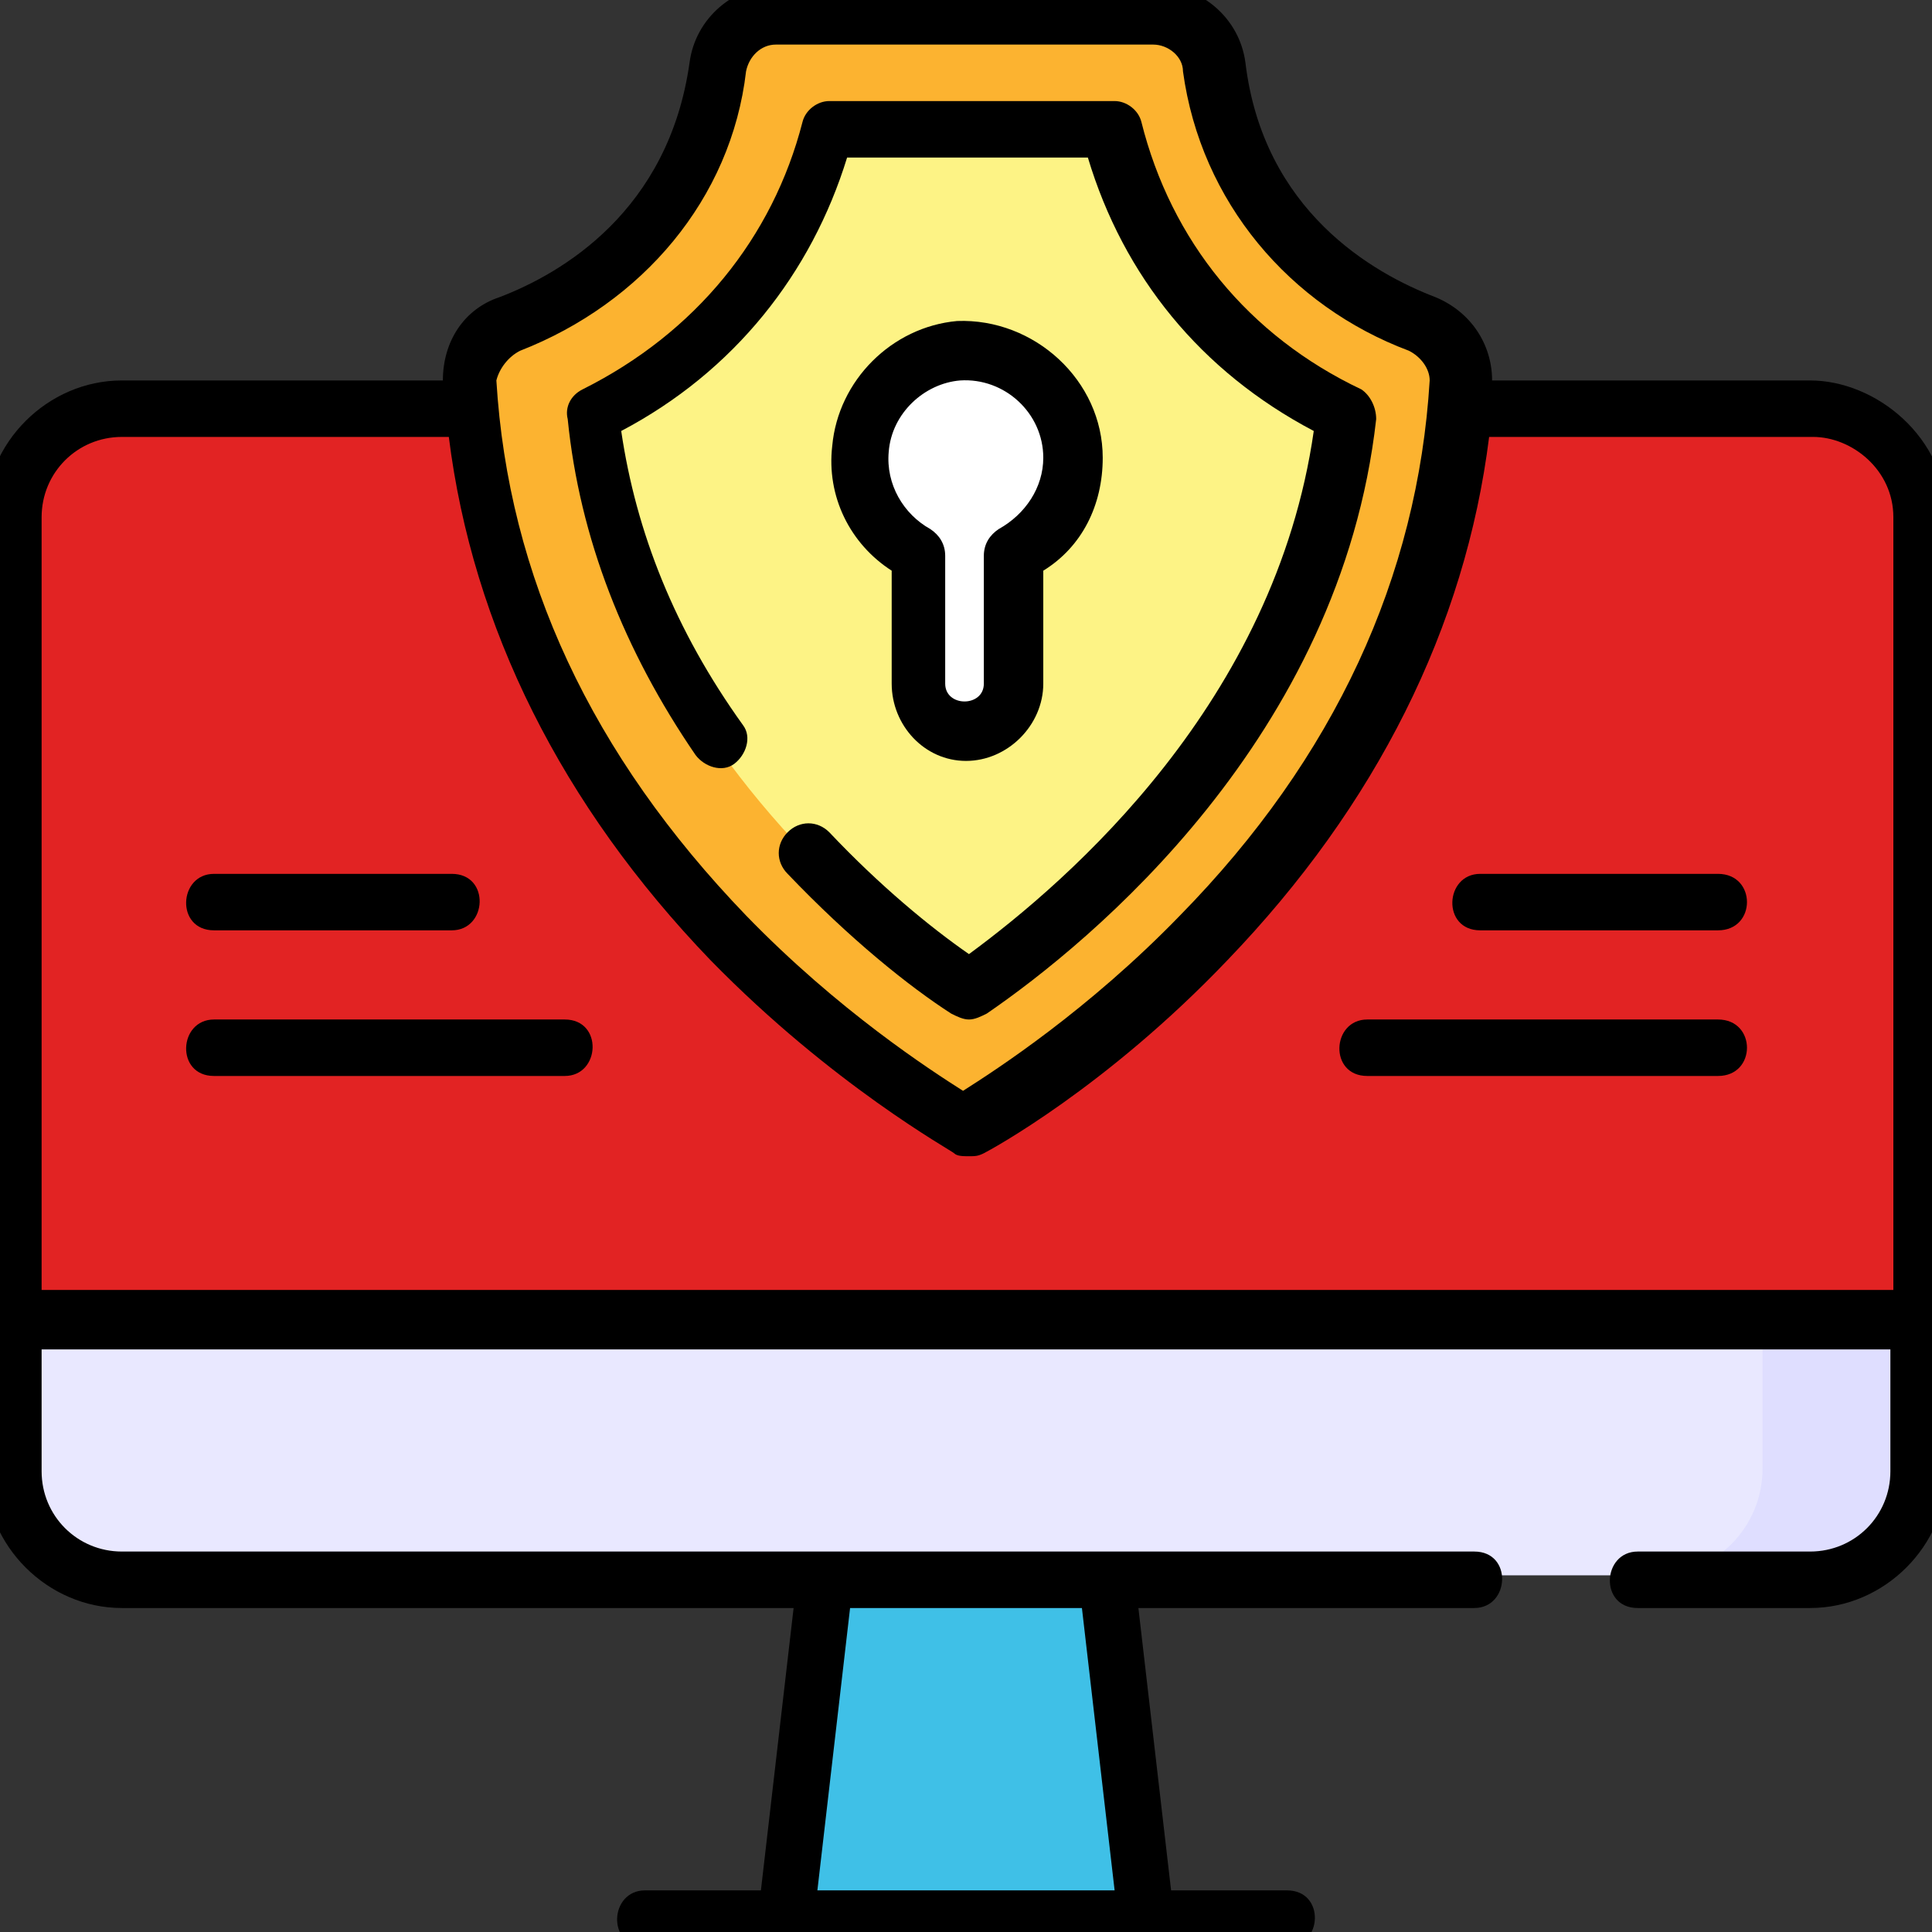
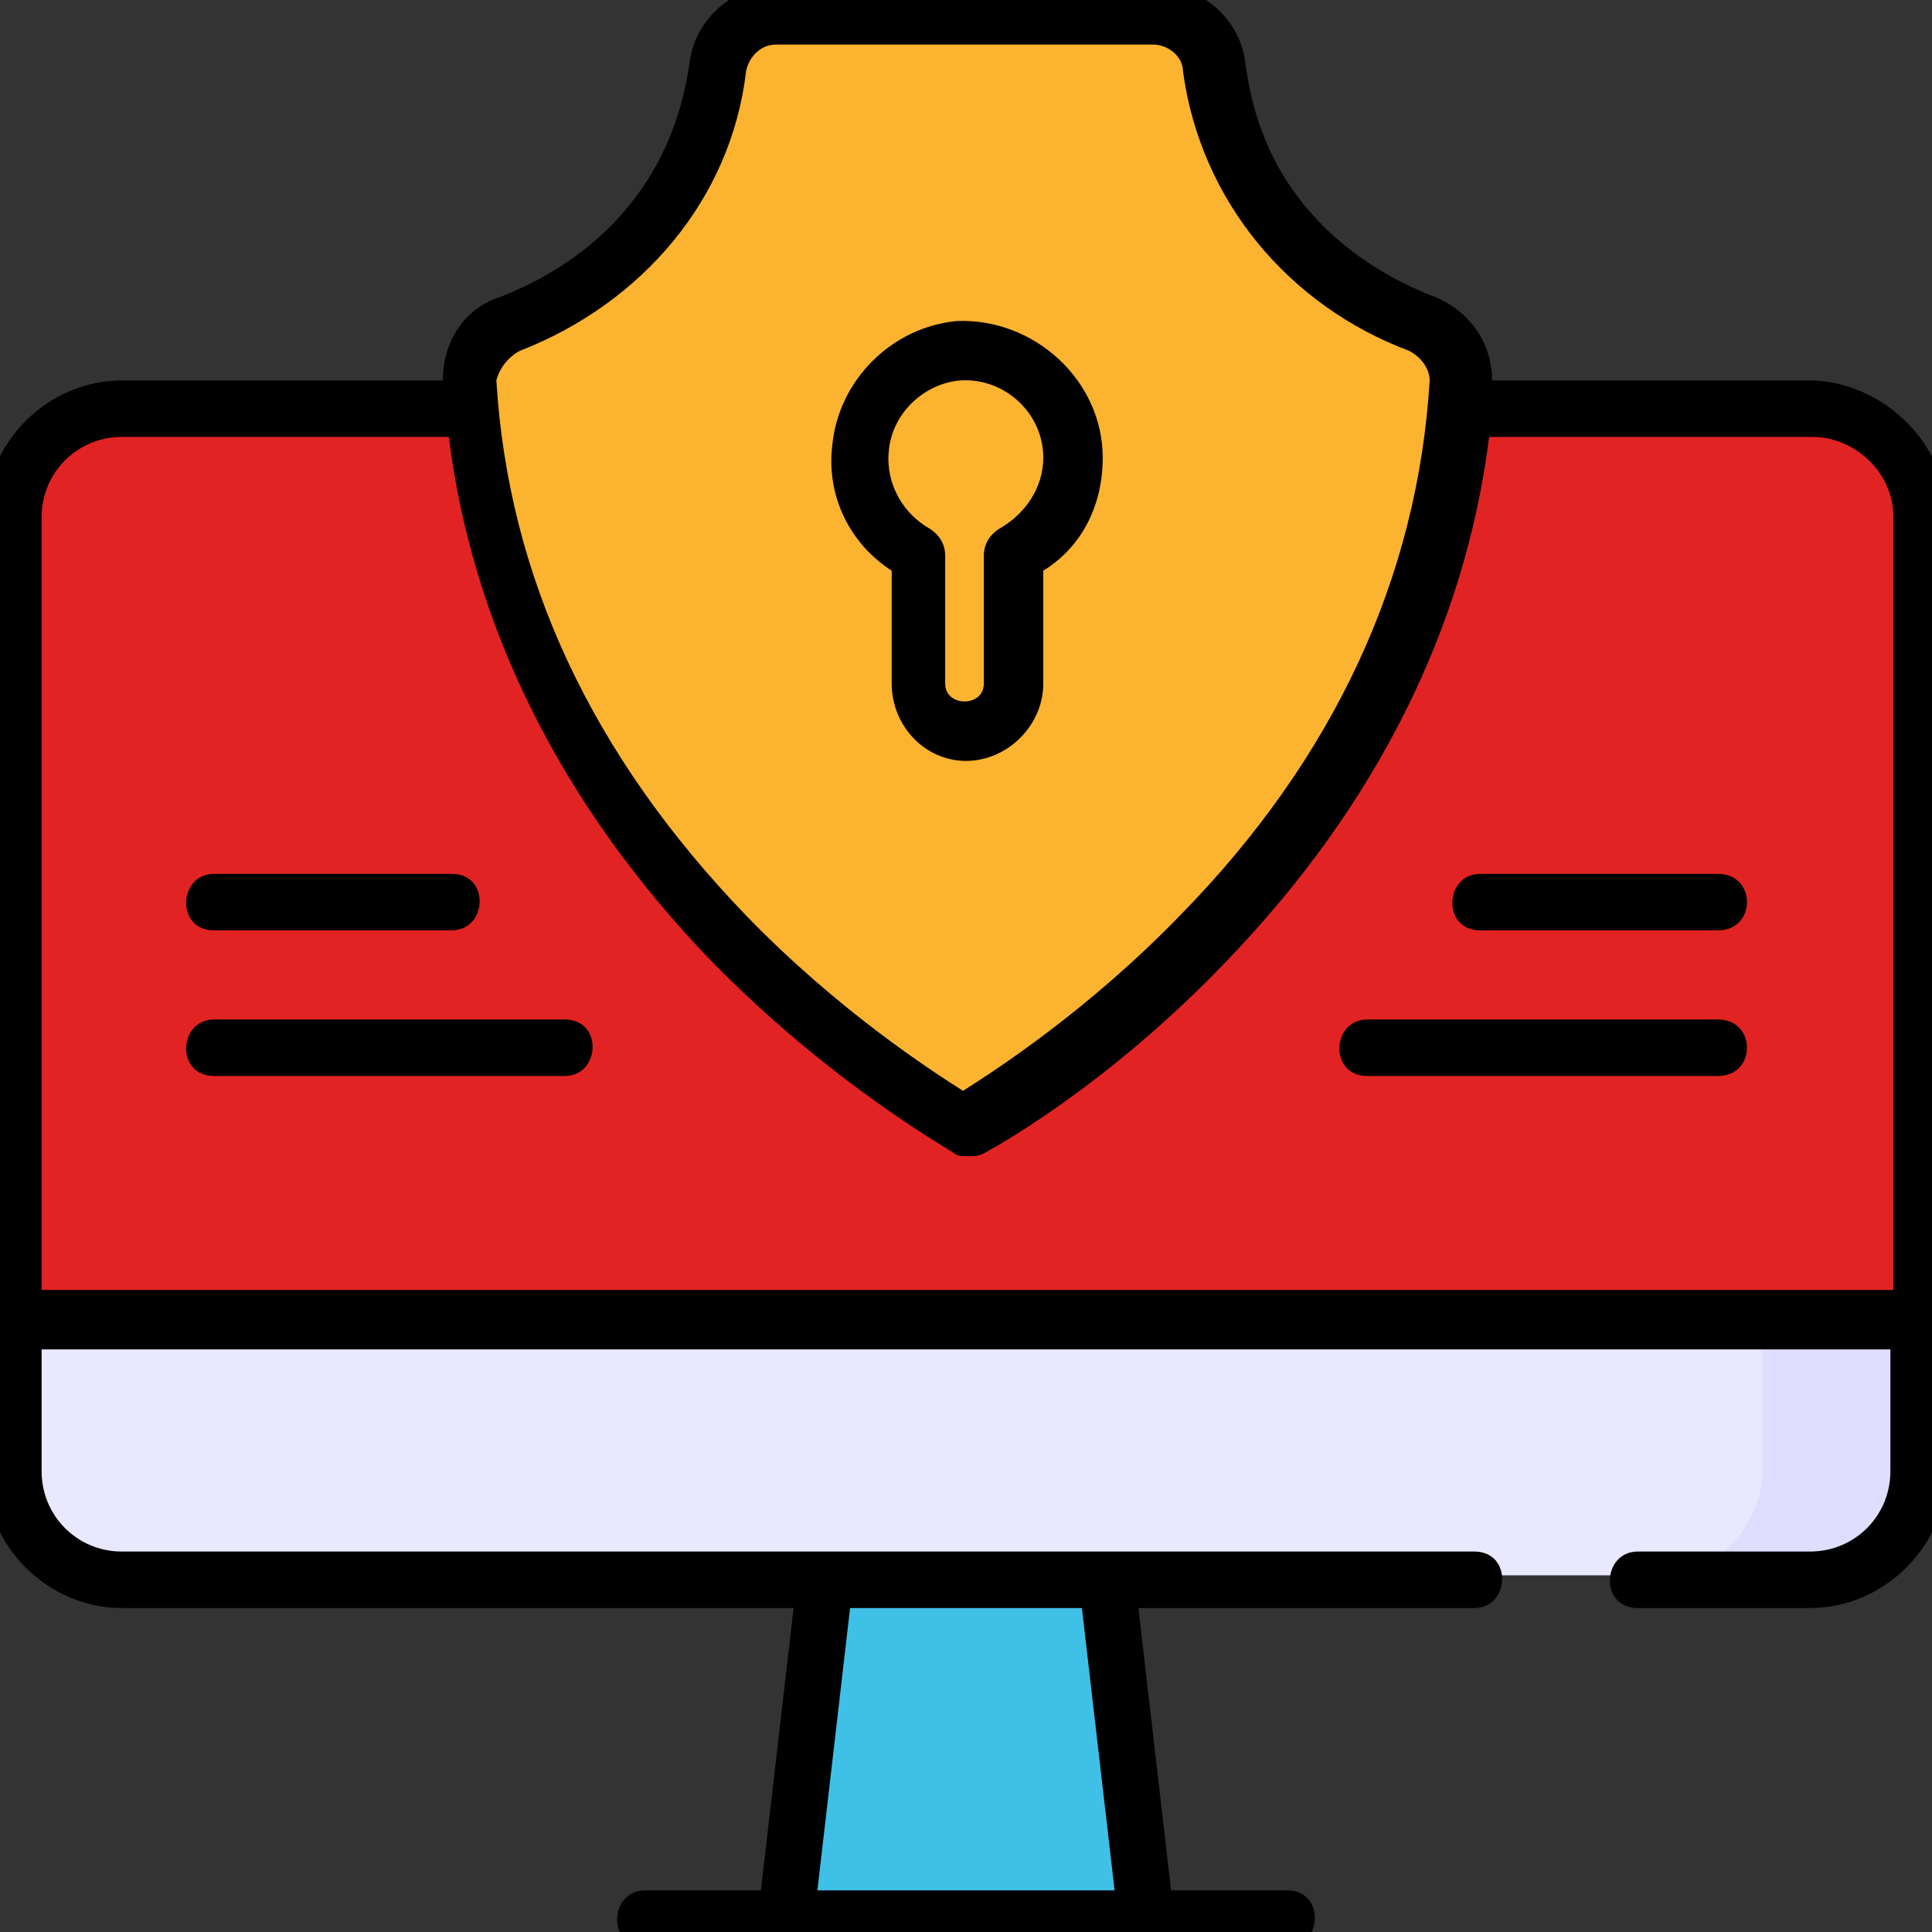
<svg xmlns="http://www.w3.org/2000/svg" version="1.1" id="Layer_1" x="0px" y="0px" width="65px" height="65px" viewBox="0 0 65 65" style="enable-background:new 0 0 65 65;" xml:space="preserve">
  <rect x="0" y="0" width="65" height="65" fill="#333333" stroke="none" />
  <style type="text/css">
	.st0{fill:#E9E8FF;}
	.st1{fill:#DFDEFF;}
	.st2{fill:#E22323;}
	.st3{fill:#3FC0E7;}
	.st4{fill:#FCB330;}
	.st5{fill:#FDF385;}
	.st6{fill:#FFFFFF;}
</style>
  <path class="st0" d="M4.1,13.7c-2,0-3.6,1.6-3.6,3.6v32.1c0,2,1.6,3.6,3.6,3.6h56.9c2,0,3.6-1.6,3.6-3.6V17.4c0-2.1-1.8-3.6-3.6-3.6  L4.1,13.7z" />
  <path class="st1" d="M60.9,13.7h-5.2c1.8,0,3.6,1.5,3.6,3.6v32.1c0,2-1.6,3.6-3.6,3.6h5.2c2,0,3.6-1.6,3.6-3.6V17.4  C64.6,15.3,62.7,13.7,60.9,13.7z" />
  <path class="st2" d="M64.6,17.4c0-2.1-1.8-3.6-3.6-3.6H4.1c-2,0-3.6,1.6-3.6,3.6v27h64.1V17.4z" />
  <g>
    <path class="st3" d="M38.6,64.5H26.4l1.3-11.5h9.5L38.6,64.5z" />
-     <path class="st3" d="M37.3,53.1h-5.2l1.3,11.5h5.2L37.3,53.1z" />
  </g>
  <path class="st4" d="M40.9,2.2c0.7,5.5,4.9,7.8,7,8.7c0.8,0.3,1.3,1.1,1.3,2c-1,16.5-16.7,25-16.7,25s-15.7-8.5-16.7-25  c0-0.9,0.5-1.7,1.3-2c2.2-0.8,6.3-3.2,7-8.7c0.1-1,1-1.8,2-1.8h12.7C39.9,0.5,40.7,1.2,40.9,2.2z" />
-   <path class="st5" d="M32.5,33.3c-1.4-1-3.4-2.5-5.4-4.6c-4.3-4.5-6.7-9.4-7.3-14.8c4.1-2,6.9-5.4,7.9-9.6h9.6c1,4.2,3.8,7.6,7.9,9.6  C44,24.2,36.2,30.8,32.5,33.3z" />
-   <path class="st6" d="M36.1,15.4c0-2.1-1.8-3.7-3.9-3.6c-1.7,0.1-3.2,1.5-3.3,3.3c-0.1,1.6,0.7,2.9,2,3.6V23c0,0.9,0.7,1.6,1.6,1.6  c0.9,0,1.6-0.7,1.6-1.6v-4.3C35.3,18.1,36.1,16.9,36.1,15.4L36.1,15.4z" />
  <g>
    <path d="M7.2,31.3h8c1.2,0,1.3-1.9,0-1.9h-8C6,29.4,5.9,31.3,7.2,31.3z" />
    <path d="M19,34.3H7.2c-1.2,0-1.3,1.9,0,1.9H19C20.2,36.2,20.3,34.3,19,34.3z" />
    <path d="M57.8,29.4h-8c-1.2,0-1.3,1.9,0,1.9h8C59.1,31.3,59.1,29.4,57.8,29.4L57.8,29.4z" />
    <path d="M57.8,34.3H46c-1.2,0-1.3,1.9,0,1.9h11.8C59.1,36.2,59.1,34.3,57.8,34.3L57.8,34.3z" />
    <path d="M65.5,17.4c0-2.7-2.4-4.6-4.6-4.6H50.2c0-1.2-0.7-2.3-1.9-2.8c-2.1-0.8-5.8-2.9-6.4-7.9c-0.2-1.5-1.5-2.6-3-2.6H26.2   c-1.5,0-2.8,1.1-3,2.6c-0.7,5-4.3,7.1-6.4,7.9c-1.2,0.4-1.9,1.5-1.9,2.8H4.1c-2.5,0-4.6,2.1-4.6,4.6v32.1c0,2.5,2.1,4.6,4.6,4.6   h22.6l-1.1,9.5h-3.9c-1.2,0-1.3,1.9,0,1.9h21.6c1.2,0,1.3-1.9,0-1.9h-3.9l-1.1-9.5h11.3c1.2,0,1.3-1.9,0-1.9H4.1   c-1.5,0-2.7-1.2-2.7-2.7v-4.1h62.2v4.1c0,1.5-1.2,2.7-2.7,2.7h-5.8c-1.2,0-1.3,1.9,0,1.9h5.8c2.5,0,4.6-2.1,4.6-4.6V17.4z    M36.4,54.1l1.1,9.5h-10l1.1-9.5H36.4z M17.5,11.8c4.1-1.6,7.1-5.1,7.6-9.4c0.1-0.5,0.5-0.9,1-0.9h12.7c0.5,0,1,0.4,1,0.9   c0.6,4.4,3.6,7.9,7.6,9.4c0.4,0.2,0.7,0.6,0.7,1c-0.4,6.6-3.2,12.7-8.4,18c-3.1,3.2-6.2,5.2-7.3,5.9c-1.1-0.7-4.2-2.7-7.3-5.9   c-5.2-5.4-8-11.4-8.4-18C16.8,12.4,17.1,12,17.5,11.8L17.5,11.8z M1.4,43.4v-26c0-1.5,1.2-2.7,2.7-2.7h11   c0.8,6.4,3.8,12.4,8.8,17.6c4.1,4.2,8.1,6.4,8.2,6.5c0.1,0.1,0.3,0.1,0.5,0.1c0.2,0,0.3,0,0.5-0.1c0.2-0.1,4.1-2.2,8.2-6.5   c5-5.2,8-11.2,8.8-17.6h10.9c1.3,0,2.7,1.1,2.7,2.7v26L1.4,43.4L1.4,43.4z" />
-     <path d="M20.9,14.5c3.8-2,6.4-5.3,7.6-9.2h8.1c1.2,4,3.8,7.2,7.6,9.2c-1.3,9.1-8.2,15.1-11.6,17.6c-1.3-0.9-3-2.3-4.7-4.1   c-0.4-0.4-1-0.4-1.4,0c-0.4,0.4-0.4,1,0,1.4c2.1,2.2,4.1,3.8,5.5,4.7c0.2,0.1,0.4,0.2,0.6,0.2c0.2,0,0.4-0.1,0.6-0.2   c3.5-2.4,11.9-9.3,13.1-20c0-0.4-0.2-0.8-0.5-1c-3.8-1.8-6.4-5-7.4-9c-0.1-0.4-0.5-0.7-0.9-0.7h-9.6c-0.4,0-0.8,0.3-0.9,0.7   c-1,3.9-3.6,7.1-7.4,9c-0.4,0.2-0.6,0.6-0.5,1c0.4,4,1.9,7.8,4.3,11.3c0.3,0.4,0.9,0.6,1.3,0.3c0.4-0.3,0.6-0.9,0.3-1.3   C22.7,21.2,21.4,17.9,20.9,14.5L20.9,14.5z" />
    <path d="M32.5,25.6c1.4,0,2.6-1.2,2.6-2.6v-3.8c1.3-0.8,2-2.2,2-3.8c0-2.6-2.3-4.7-4.9-4.6C30,11,28.2,12.8,28,15   c-0.2,1.7,0.6,3.3,2,4.2V23C30,24.4,31.1,25.6,32.5,25.6L32.5,25.6z M29.9,15.2c0.1-1.3,1.2-2.3,2.4-2.4c1.5-0.1,2.8,1.1,2.8,2.6   c0,1-0.6,1.9-1.5,2.4c-0.3,0.2-0.5,0.5-0.5,0.9V23c0,0.8-1.3,0.8-1.3,0v-4.3c0-0.4-0.2-0.7-0.5-0.9C30.4,17.3,29.8,16.3,29.9,15.2z   " />
  </g>
</svg>